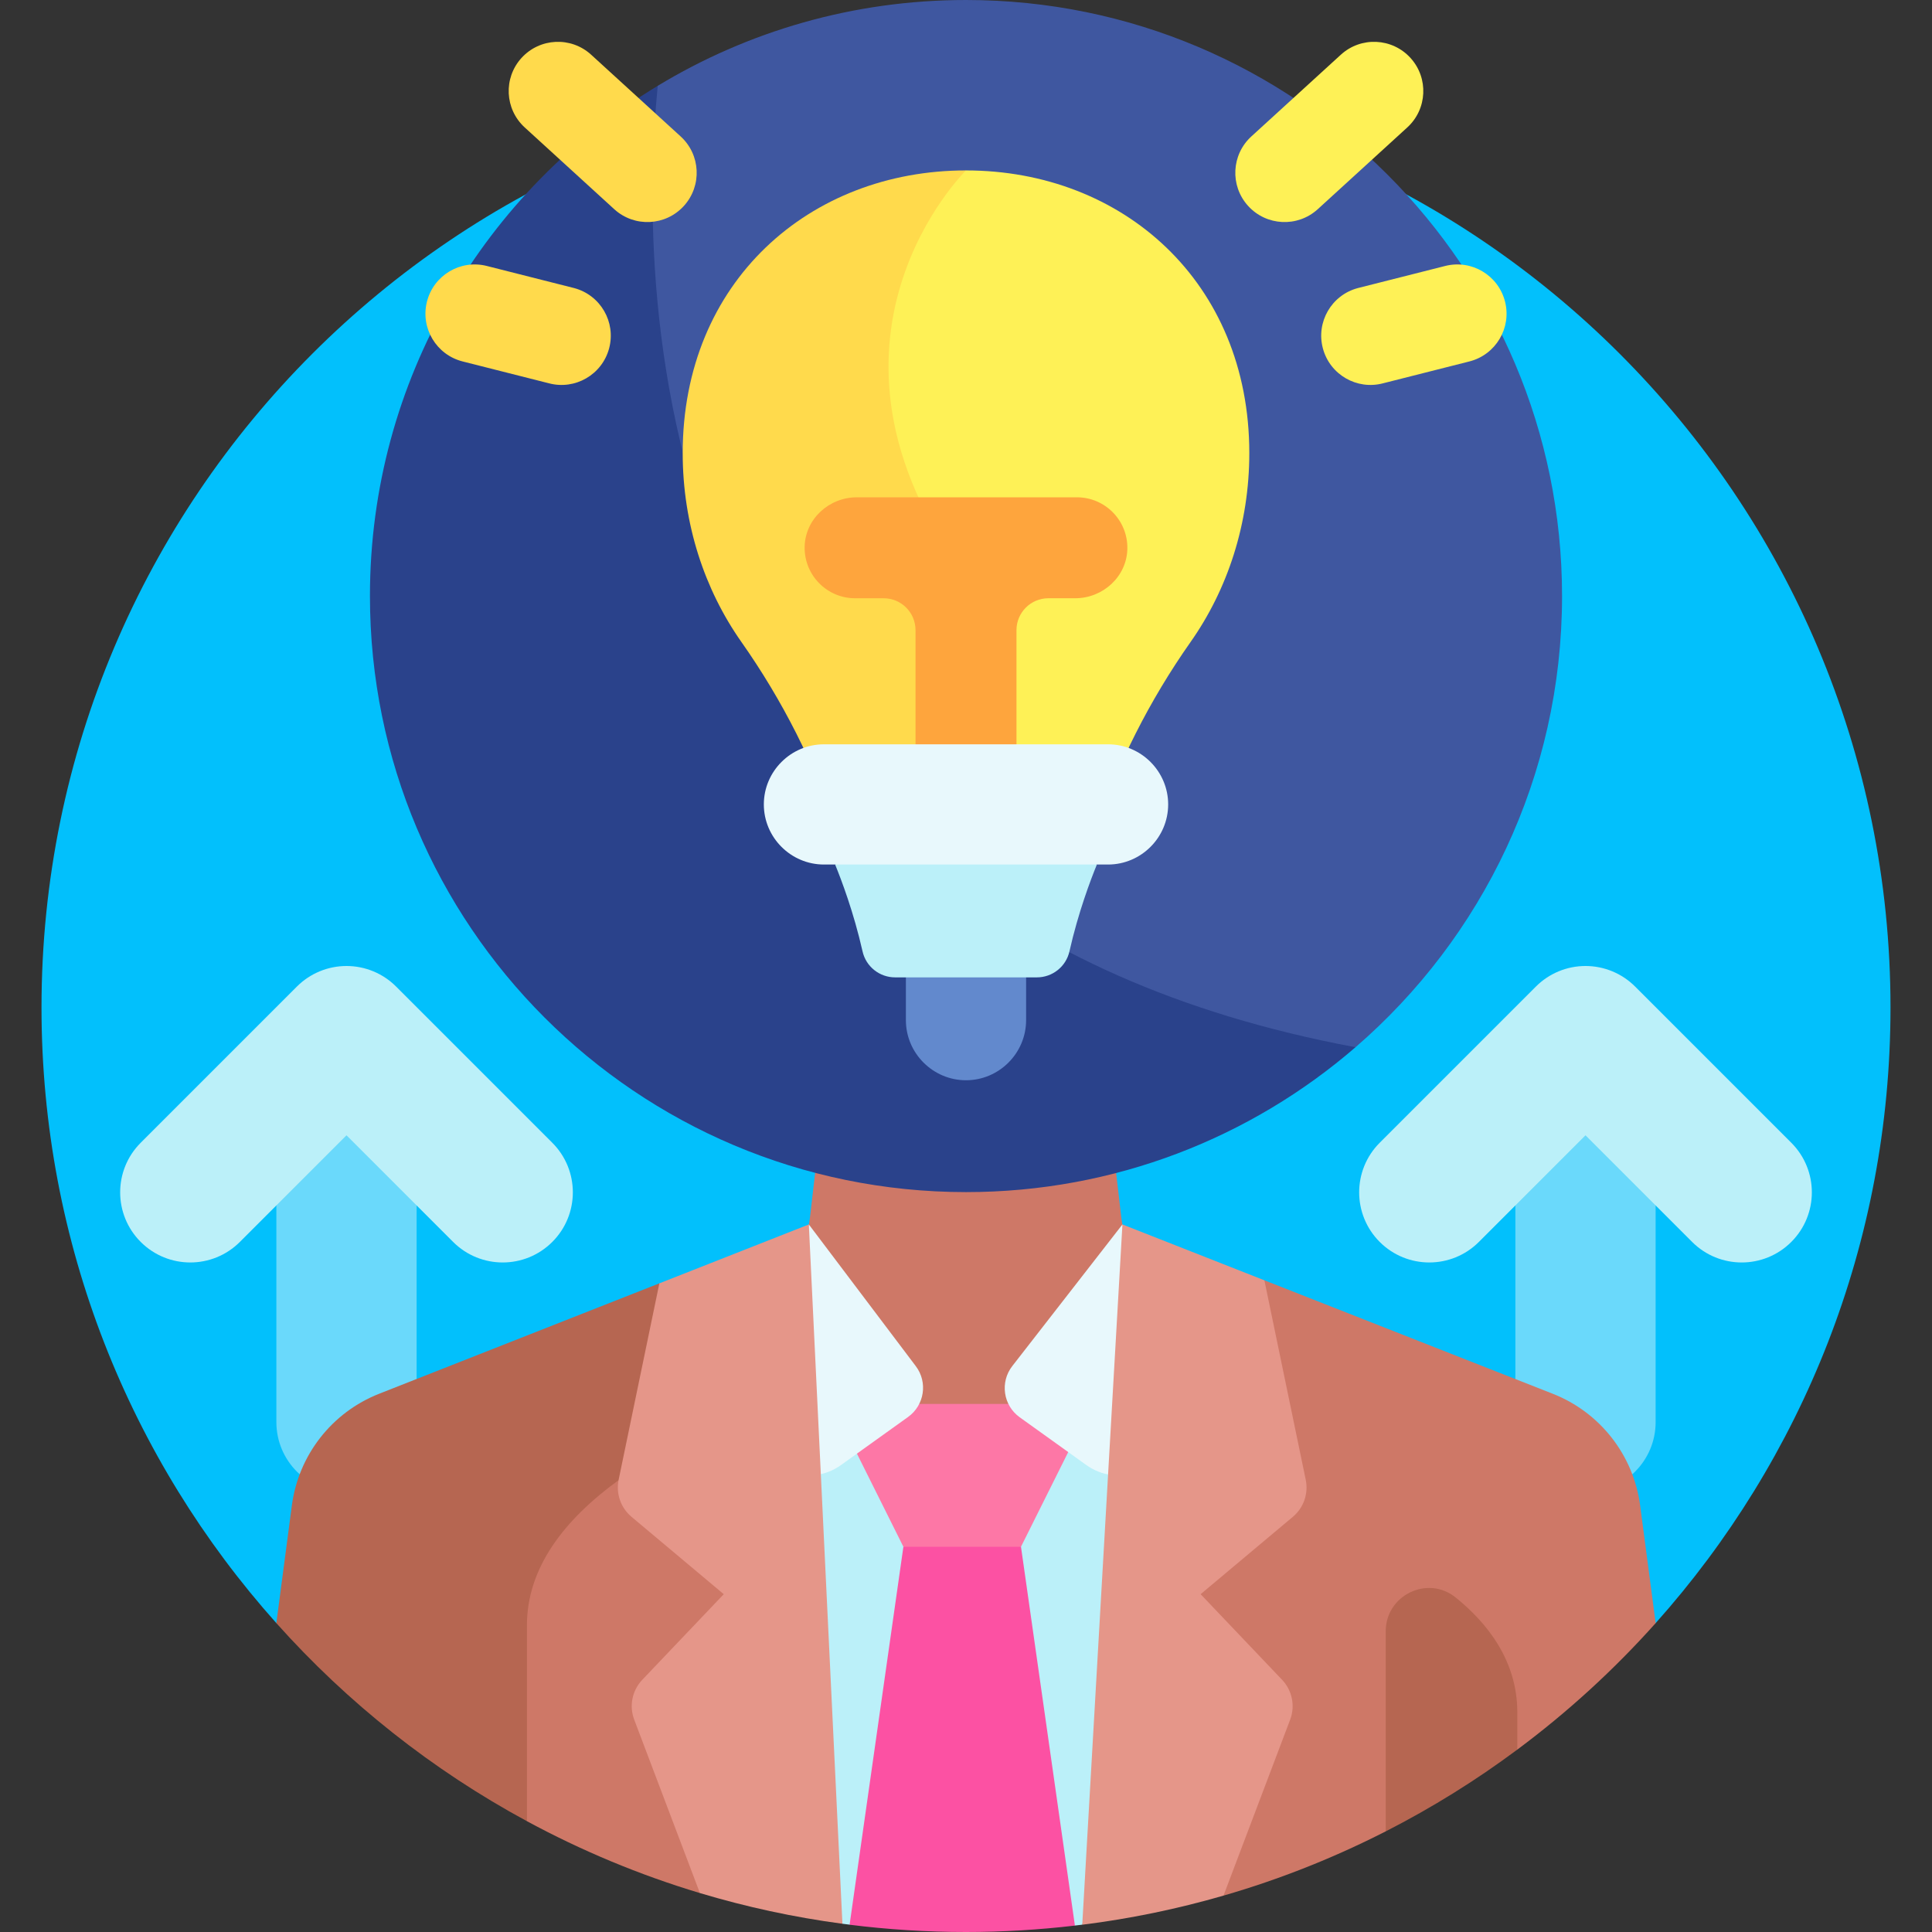
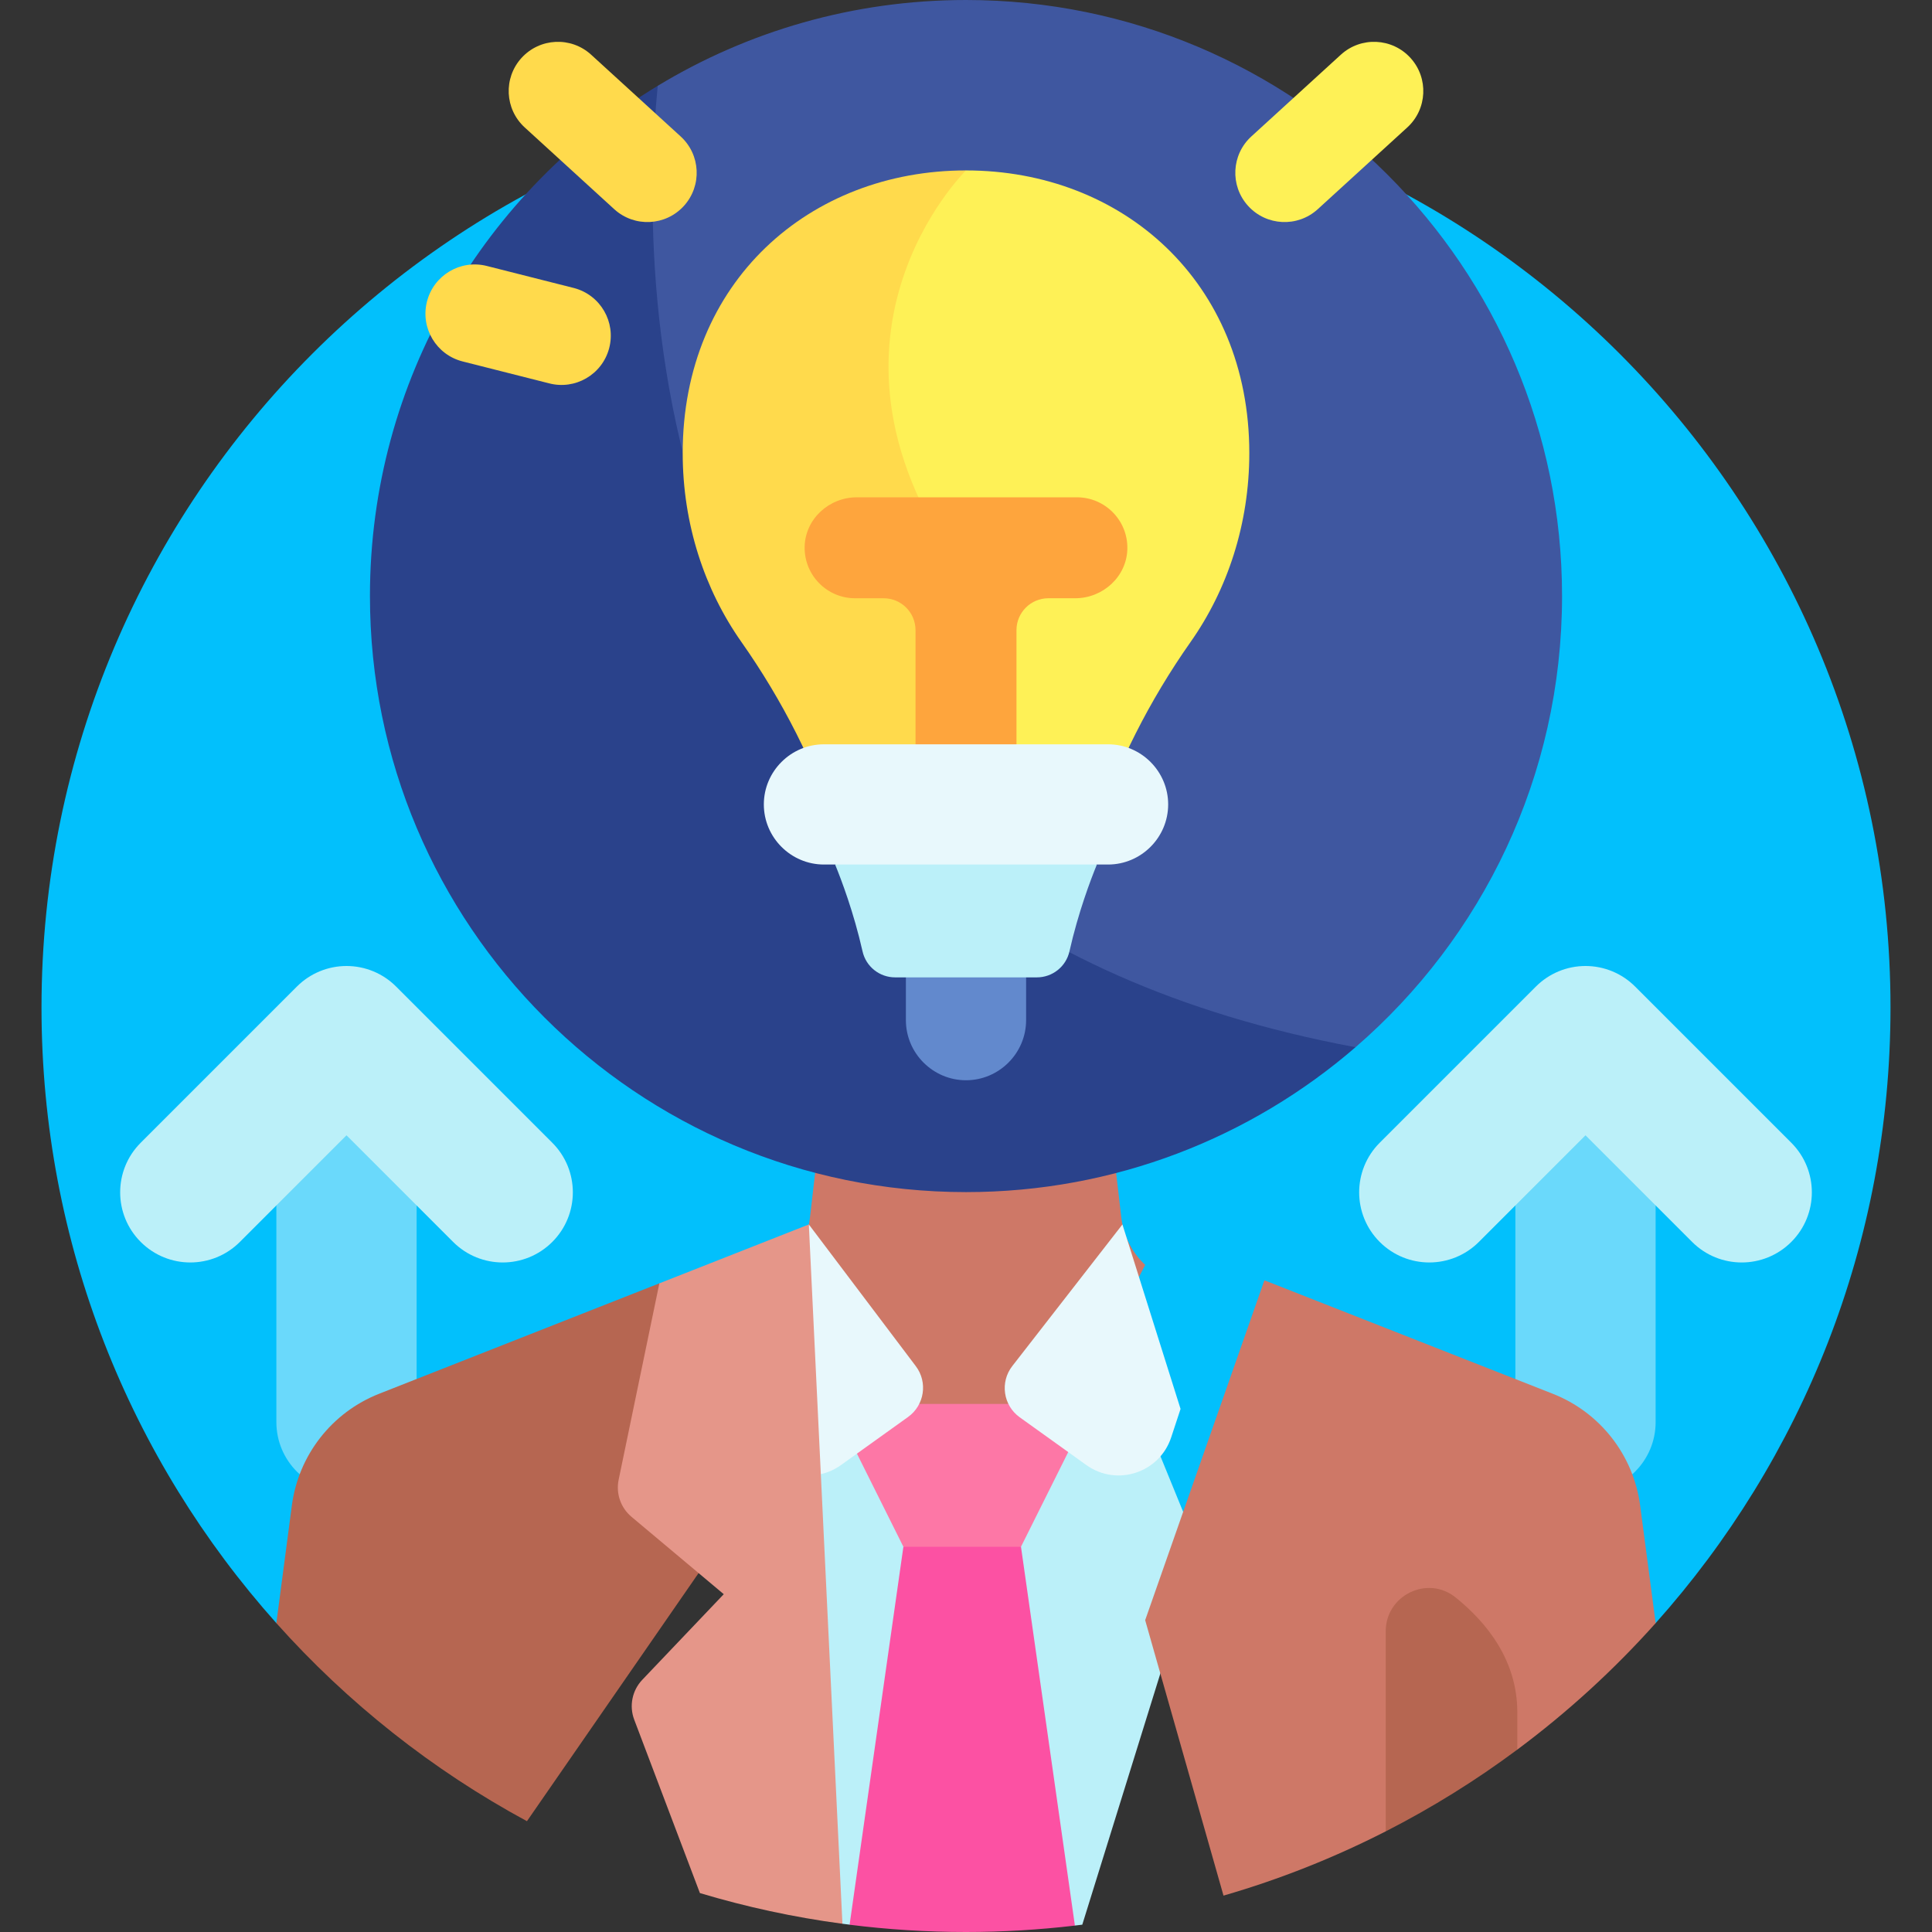
<svg xmlns="http://www.w3.org/2000/svg" id="Layer_1" viewBox="0 0 512 512">
  <rect x="0" y="0" width="512" height="512" fill="#333333" stroke="none" />
  <g>
    <path d="m73.235 430.143 182.765-39.133 182.764 39.133c38.701-43.324 62.238-100.482 62.238-163.146 0-135.311-109.691-245.002-245.002-245.002s-245.002 109.692-245.002 245.003c0 62.663 23.537 119.821 62.237 163.145z" fill="#02c0fc" />
    <g>
      <path d="m91.826 395.445c-10.264 0-18.585-8.321-18.585-18.585v-75.87c0-10.264 8.321-18.585 18.585-18.585s18.585 8.321 18.585 18.585v75.871c0 10.263-8.321 18.584-18.585 18.584z" fill="#6ad9fb" />
    </g>
    <g>
      <path d="m133.223 334.567c-4.756 0-9.512-1.814-13.141-5.444l-28.256-28.257-28.257 28.257c-7.257 7.257-19.025 7.257-26.282 0-7.258-7.257-7.258-19.025 0-26.282l41.398-41.398c3.485-3.485 8.212-5.443 13.141-5.443s9.657 1.958 13.141 5.444l41.397 41.398c7.258 7.258 7.258 19.025 0 26.282-3.629 3.628-8.386 5.443-13.141 5.443z" fill="#bbf0f9" />
    </g>
    <g>
      <path d="m420.175 395.445c-10.264 0-18.585-8.321-18.585-18.585v-75.87c0-10.264 8.321-18.585 18.585-18.585s18.585 8.321 18.585 18.585v75.871c-.001 10.263-8.321 18.584-18.585 18.584z" fill="#6ad9fb" />
    </g>
    <g>
      <path d="m461.572 334.567c-4.756 0-9.513-1.814-13.141-5.444l-28.256-28.257-28.257 28.257c-7.257 7.257-19.025 7.257-26.282 0-7.258-7.257-7.258-19.025 0-26.282l41.398-41.398c3.485-3.486 8.212-5.444 13.141-5.444s9.657 1.958 13.141 5.444l41.397 41.398c7.258 7.258 7.258 19.025 0 26.282-3.629 3.629-8.386 5.444-13.141 5.444z" fill="#bbf0f9" />
    </g>
    <path d="m174.737 340.1-74.267 29.262c-12.514 4.931-21.367 16.262-23.124 29.596l-4.11 31.184c18.856 21.109 41.317 38.923 66.411 52.491l53.845-77.829z" fill="#b66651" />
    <path d="m254.99 489.177 29.859 21.115c.655-.077 1.312-.15 1.966-.232l30.862-99.287-22.069-54.051-40.618 26.528-39.057-25.801-18.839 54.551 26.157 97.815c.64.086 1.283.161 1.924.242z" fill="#bbf0f9" />
    <path d="m225.153 510.072c10.104 1.27 20.398 1.928 30.847 1.928 9.766 0 19.392-.589 28.859-1.7l-14.287-100.391-12.002-12.617-19.162 12.617z" fill="#fc51a3" />
    <path d="m256.641 349.299-36.112 22.759 18.878 37.851h31.165l18.878-37.851z" fill="#fd77a6" />
    <path d="m227.564 372.058h56.968l18.95-36.847c-3.459-3.25-5.757-7.664-6.325-12.564l-2.65-22.858h-77.208l-2.65 22.858c-.483 4.167-2.215 7.986-4.849 11.036z" fill="#ce7867" />
    <path d="m214.35 324.492-14.741 54.054.784 2.378c3.098 9.404 14.432 13.1 22.478 7.332l17.777-12.742c4.346-3.115 5.272-9.198 2.051-13.466z" fill="#e8f8fc" />
    <path d="m297.456 324.492-29.188 37.529c-3.316 4.263-2.422 10.428 1.967 13.575l17.661 12.66c8.047 5.768 19.38 2.072 22.478-7.332l2.485-7.543z" fill="#e8f8fc" />
-     <path d="m163.93 392.26c-14.336 10.418-24.284 23.155-24.284 38.456v51.918c14.465 7.821 29.801 14.235 45.834 19.046l19.468-80.855z" fill="#ce7867" />
    <path d="m434.656 398.971c-1.759-13.341-10.619-24.676-23.141-29.603l-76.44-30.075-31.594 90.07 20.761 72.995c14.972-4.334 29.349-10.064 42.991-17.028l15.39-28.245 19.483 6.575c13.325-9.917 25.612-21.149 36.659-33.516z" fill="#ce7867" />
-     <path d="m335.075 339.293-37.619-14.801-10.648 185.584c12.813-1.608 25.315-4.211 37.433-7.719l17.663-46.627c1.378-3.638.549-7.745-2.133-10.563l-21.595-22.691 24.452-20.508c2.854-2.394 4.163-6.162 3.406-9.81z" fill="#e59689" />
    <path d="m214.35 324.492-39.613 15.608-10.793 52.059c-.756 3.647.552 7.416 3.406 9.81l24.452 20.508-21.595 22.691c-2.682 2.818-3.511 6.924-2.133 10.563l17.406 45.95c12.217 3.666 24.833 6.407 37.77 8.135z" fill="#e59689" />
    <path d="m284.859 111.596-110.557-88.852c-45.71 27.678-76.262 77.878-76.262 135.216 0 87.239 70.721 157.96 157.96 157.96 39.461 0 75.542-14.472 103.227-38.396z" fill="#2a428b" />
    <path d="m359.227 277.525c33.52-28.965 54.733-71.787 54.733-119.564 0-87.24-70.721-157.961-157.96-157.961-29.901 0-57.86 8.31-81.698 22.744-5.156 53.097-5.533 219.304 184.925 254.781z" fill="#3f57a0" />
    <path d="m256 45.164c-41.465 0-75.078 29.524-75.078 74.896 0 18.84 5.798 36.196 15.548 50.053 10.919 15.521 19.524 32.52 25.453 50.498l29.057 7.246 5.02-18.619 17.785-70.476z" fill="#ffda4c" />
    <path d="m256 45.164s-46.2 45.223 0 107.734v56.34l-5.021 18.618 5.021 1.252 34.079-8.498c5.928-17.977 14.533-34.977 25.452-50.498 9.75-13.857 15.548-31.213 15.548-50.053 0-45.371-33.614-74.895-75.079-74.895z" fill="#fef156" />
    <path d="m285.386 131.791h-58.329c-7.365 0-13.683 5.762-13.818 13.126-.137 7.502 5.903 13.627 13.374 13.627h7.555c4.669 0 8.454 3.785 8.454 8.454v40.961c0 7.365 5.762 13.683 13.126 13.818 7.502.137 13.627-5.903 13.627-13.374v-41.405c0-4.669 3.785-8.454 8.454-8.454h7.112c7.365 0 13.683-5.762 13.818-13.126.139-7.503-5.902-13.627-13.373-13.627z" fill="#fea53d" />
    <g>
      <path d="m240.069 244.056v26.293c0 8.762 7.169 15.93 15.93 15.93 8.762 0 15.931-7.169 15.931-15.93v-26.293z" fill="#6289cd" />
    </g>
    <path d="m256 209.238-34.686 19.87c1.61 3.93 4.941 12.677 7.273 23.024.908 4.028 4.501 6.882 8.63 6.882h37.566c4.129 0 7.722-2.854 8.629-6.882 2.332-10.347 5.663-19.094 7.274-23.024z" fill="#bbf0f9" />
-     <path d="m350.579 92.333c1.863 6.964 9.019 11.099 15.983 9.236l22.84-5.782c6.988-1.769 11.218-8.868 9.449-15.855-1.769-6.988-8.867-11.218-15.855-9.45l-23.181 5.868c-6.964 1.864-11.099 9.019-9.236 15.983z" fill="#fef156" />
    <path d="m330.753 54.562c4.841 5.341 13.096 5.746 18.437.905l23.752-21.692c5.309-4.849 5.697-13.077.869-18.404-4.854-5.355-13.136-5.746-18.473-.872l-23.68 21.626c-5.342 4.841-5.747 13.096-.905 18.437z" fill="#fef156" />
    <path d="m161.421 92.333c-1.863 6.964-9.019 11.099-15.983 9.236l-22.84-5.782c-6.988-1.769-11.218-8.868-9.45-15.855 1.769-6.988 8.868-11.218 15.855-9.45l23.181 5.868c6.965 1.864 11.1 9.019 9.237 15.983z" fill="#ffda4c" />
    <path d="m181.247 54.562c-4.841 5.341-13.096 5.746-18.437.905l-23.752-21.692c-5.309-4.849-5.697-13.077-.869-18.404 4.854-5.355 13.136-5.746 18.473-.872l23.68 21.626c5.342 4.841 5.747 13.096.905 18.437z" fill="#ffda4c" />
    <path d="m293.646 197.247h-75.293c-8.762 0-15.93 7.169-15.93 15.931 0 8.762 7.169 15.931 15.93 15.931h75.293c8.762 0 15.93-7.169 15.93-15.931.001-8.762-7.168-15.931-15.93-15.931z" fill="#e8f8fc" />
    <path d="m402.105 463.659c0-3.369 0-6.686 0-9.876 0-13.715-8.012-23.732-16.355-30.445-7.443-5.988-18.517-.582-18.517 8.97v53.022c12.257-6.258 23.916-13.517 34.872-21.671z" fill="#b66651" />
  </g>
  <g />
  <g />
  <g />
  <g />
  <g />
  <g />
  <g />
  <g />
  <g />
  <g />
  <g />
  <g />
  <g />
  <g />
  <g />
</svg>